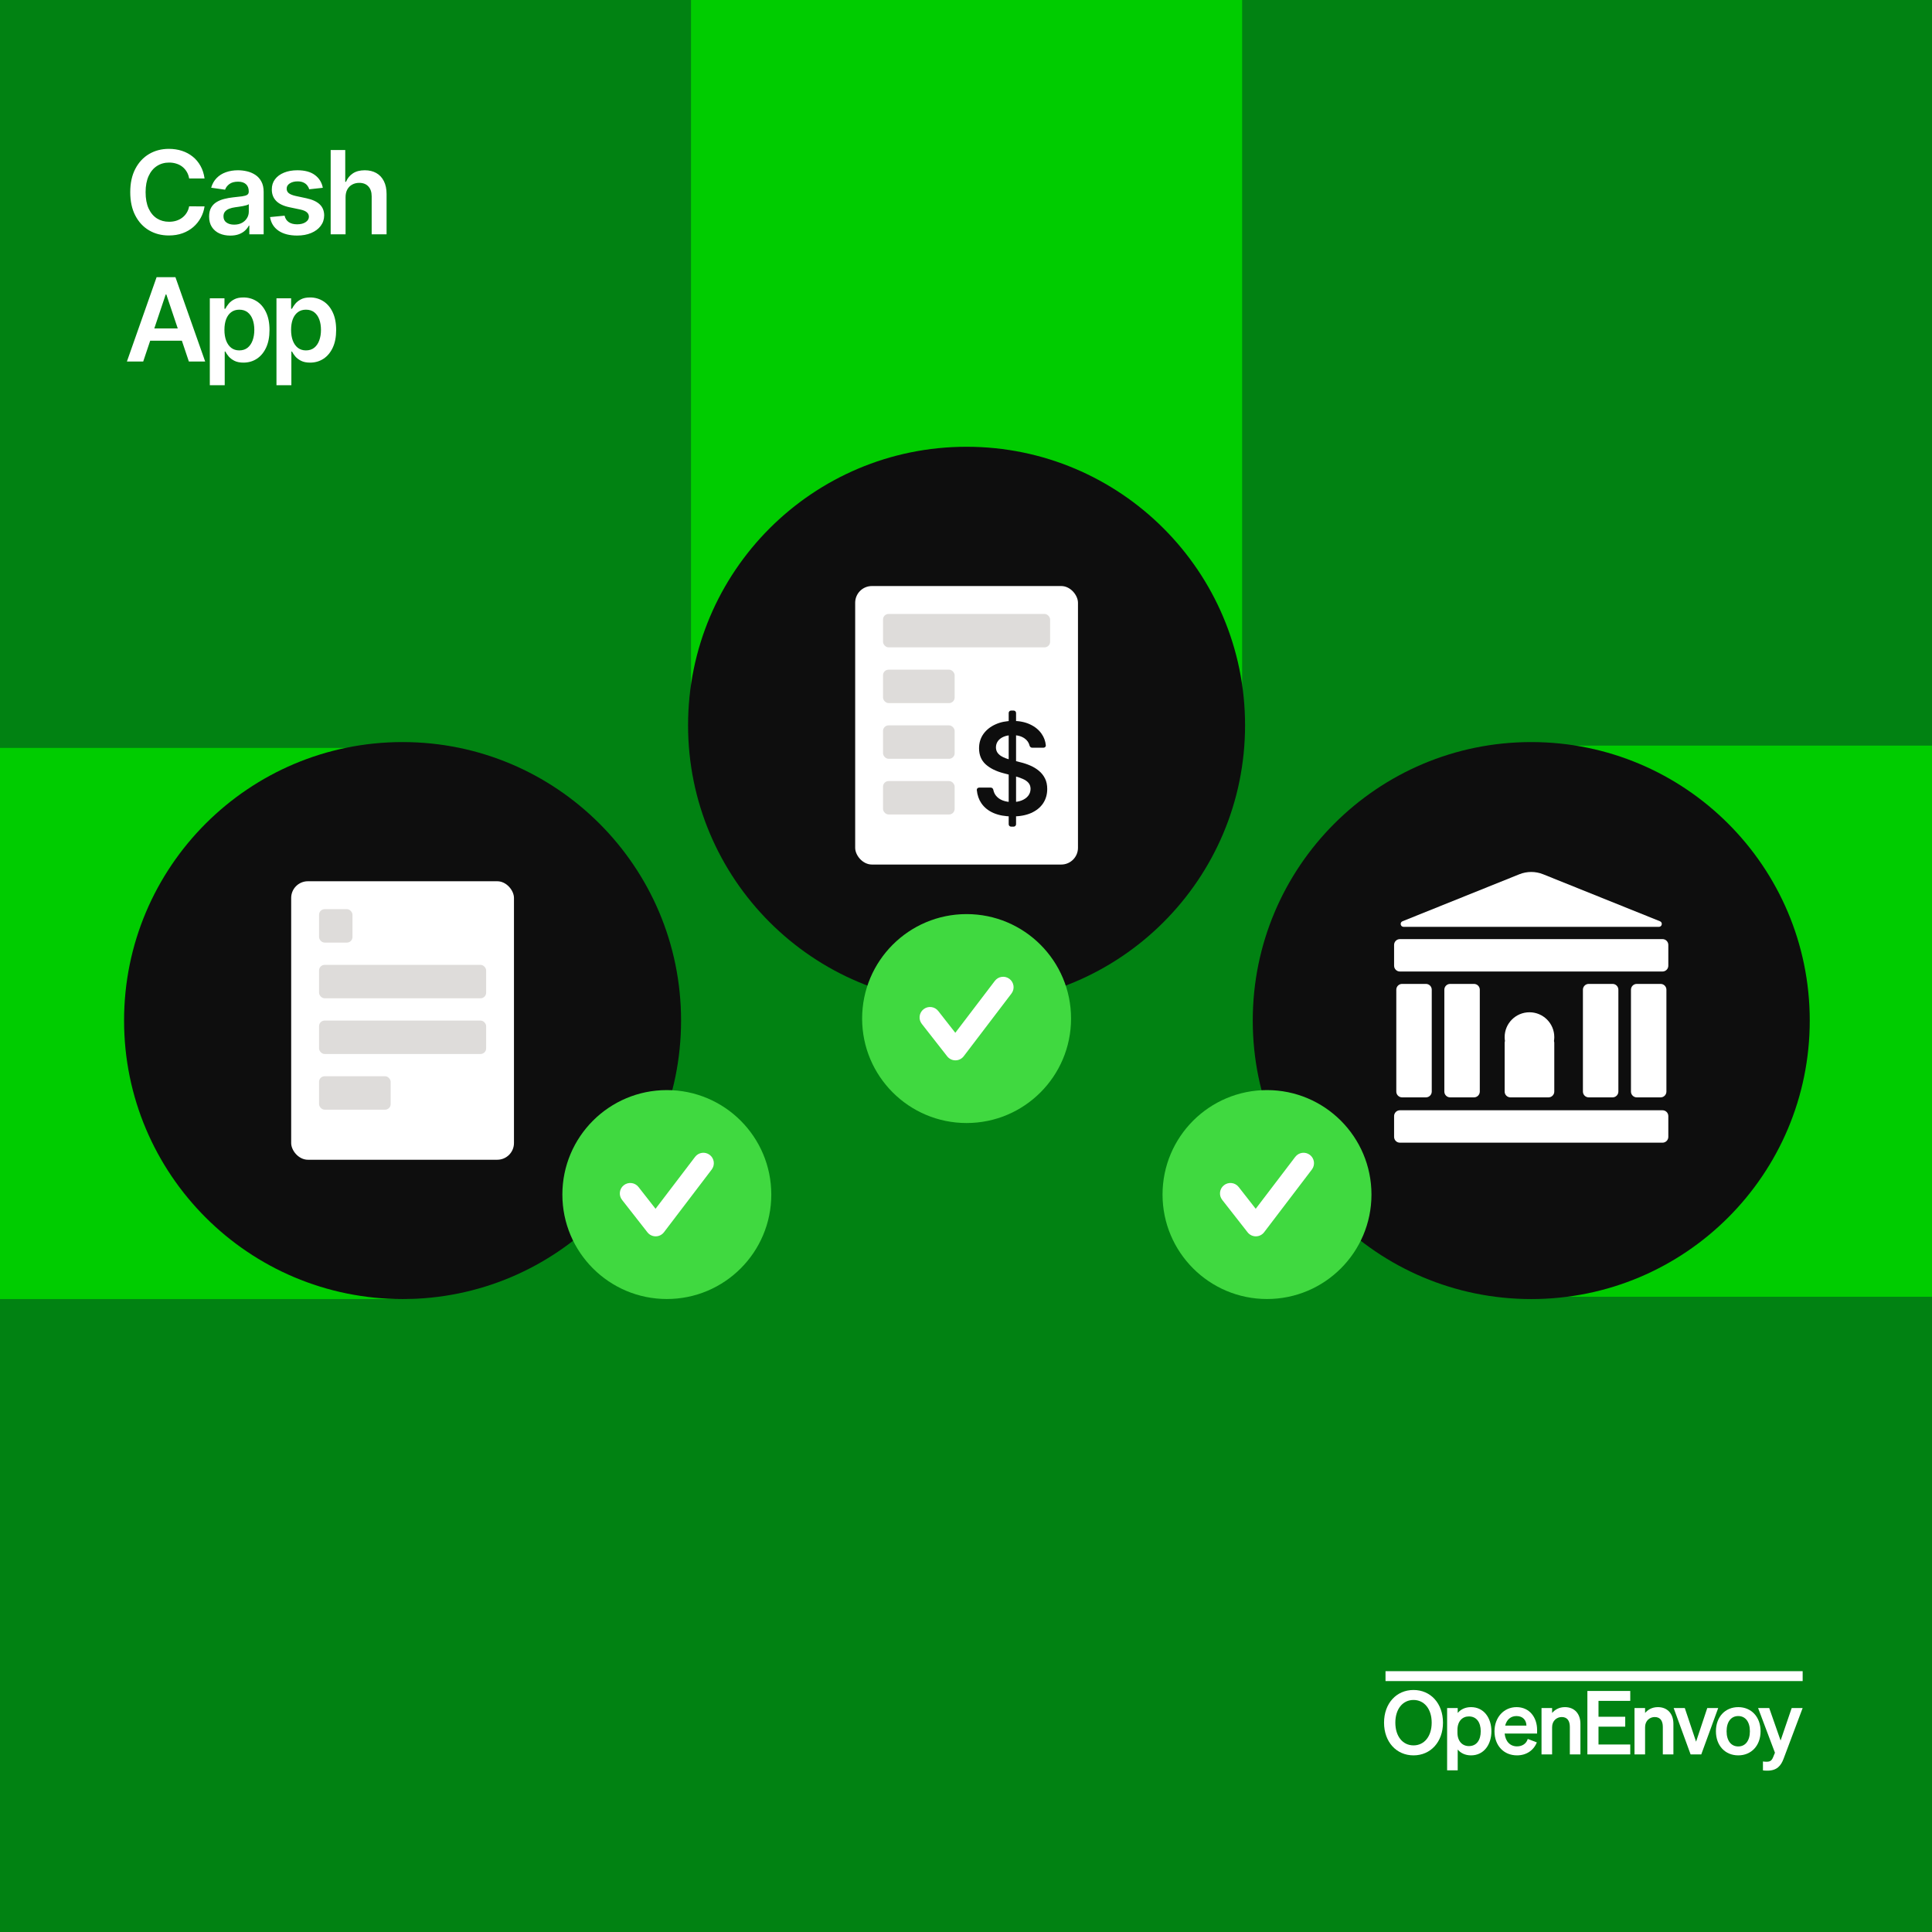
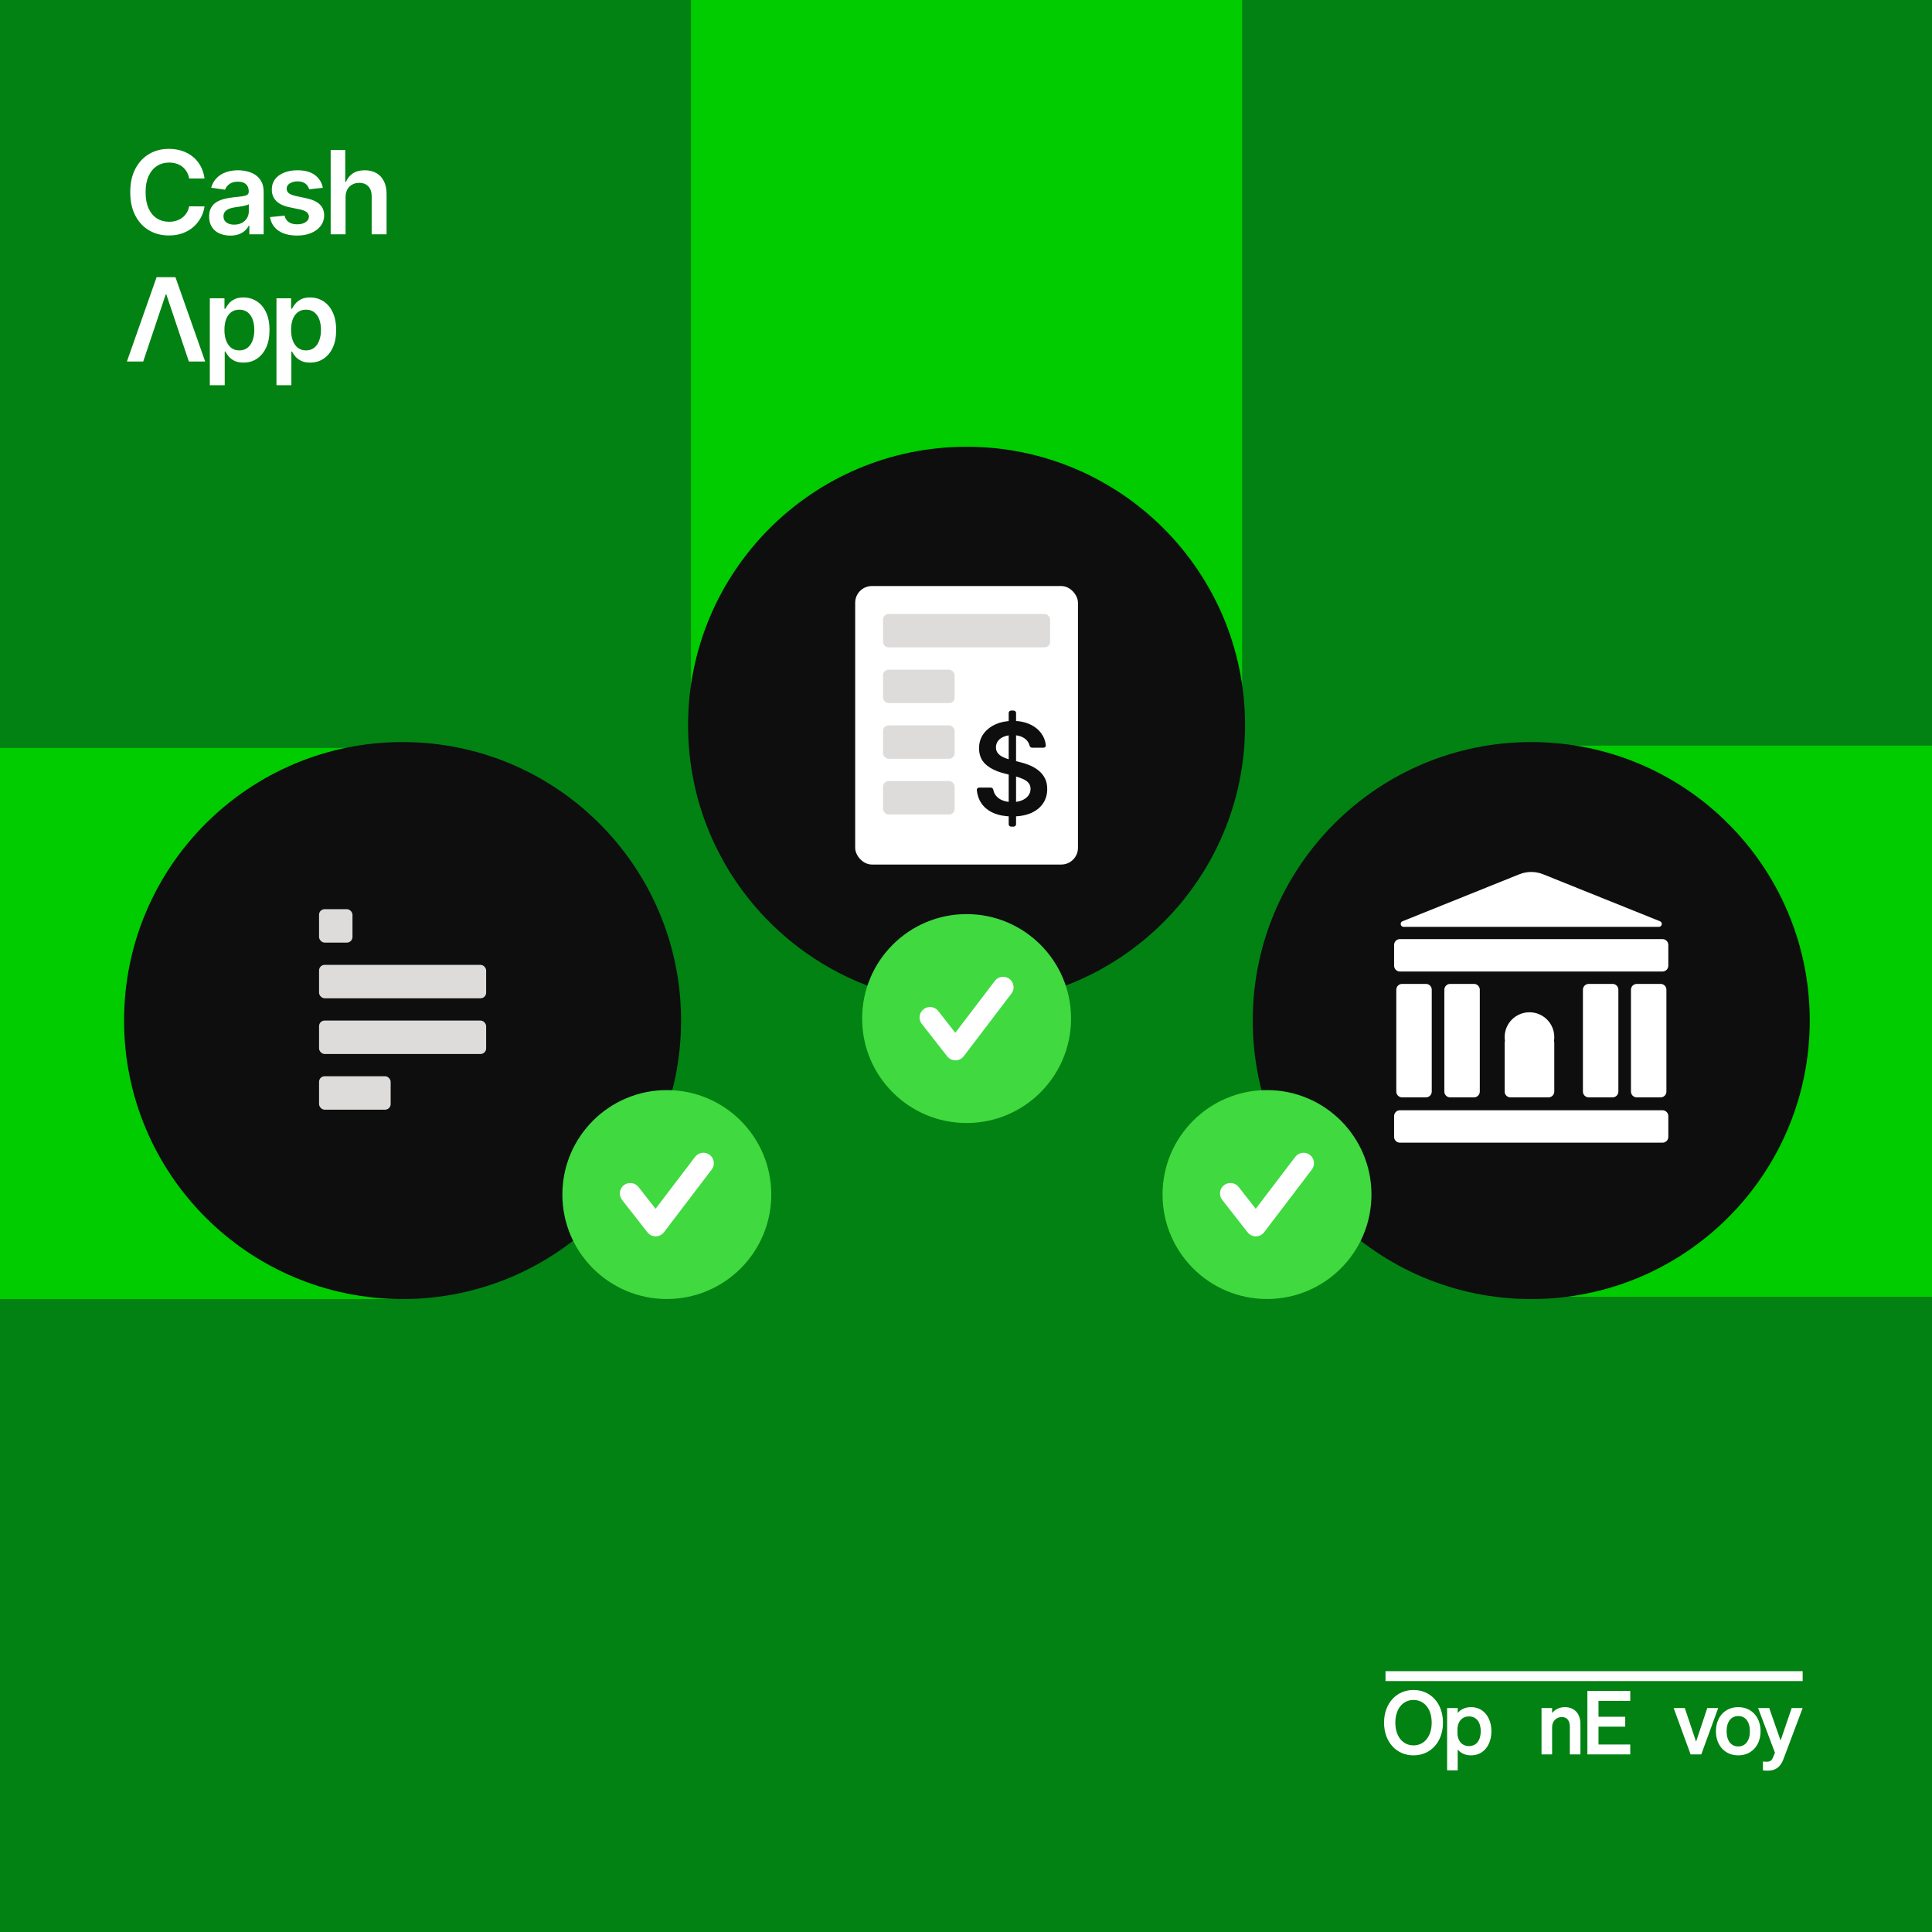
<svg xmlns="http://www.w3.org/2000/svg" width="1200" height="1200" viewBox="0 0 1200 1200" fill="none">
  <rect x="0" y="0" width="1200" height="1200" fill="#333333" stroke="none" />
  <g clip-path="url(#clip0_7156_30274)">
    <rect width="1200" height="1200" fill="#018212" />
    <rect x="429.197" y="-112.879" width="342.316" height="573.762" fill="#00CC00" />
    <ellipse cx="600.352" cy="450.473" rx="172.979" ry="172.979" fill="#0E0E0E" />
    <rect x="531.166" y="364.001" width="138.383" height="172.979" rx="10.379" fill="white" />
    <path d="M628.005 513.44C627.184 513.44 626.518 512.775 626.518 511.954V442.833C626.518 442.012 627.184 441.347 628.005 441.347H629.607C630.428 441.347 631.093 442.012 631.093 442.833V511.954C631.093 512.775 630.428 513.44 629.607 513.44H628.005ZM641.05 464.411C640.29 464.411 639.667 463.832 639.48 463.095C639.015 461.258 637.995 459.782 636.421 458.666C634.506 457.295 632.014 456.61 628.945 456.61C626.788 456.61 624.938 456.939 623.394 457.596C621.851 458.253 620.67 459.145 619.852 460.271C619.033 461.398 618.615 462.684 618.596 464.129C618.596 465.331 618.866 466.373 619.405 467.255C619.963 468.138 620.716 468.889 621.665 469.508C622.613 470.109 623.664 470.616 624.817 471.029C625.97 471.442 627.132 471.789 628.304 472.071L633.659 473.423C635.817 473.93 637.89 474.615 639.88 475.478C641.888 476.342 643.683 477.431 645.264 478.745C646.863 480.059 648.128 481.646 649.057 483.504C649.987 485.363 650.452 487.541 650.452 490.038C650.452 493.417 649.597 496.393 647.886 498.965C646.175 501.518 643.702 503.518 640.466 504.963C637.249 506.39 633.353 507.104 628.778 507.104C624.333 507.104 620.475 506.409 617.202 505.02C613.947 503.631 611.399 501.603 609.558 498.937C607.986 496.636 607.036 493.902 606.71 490.735C606.623 489.896 607.303 489.193 608.147 489.193H615.403C616.181 489.193 616.814 489.797 616.967 490.561C617.248 491.973 617.8 493.188 618.624 494.206C619.703 495.539 621.107 496.534 622.836 497.191C624.584 497.848 626.537 498.177 628.694 498.177C630.944 498.177 632.916 497.839 634.608 497.163C636.319 496.468 637.658 495.511 638.625 494.29C639.592 493.051 640.085 491.606 640.103 489.953C640.085 488.451 639.648 487.212 638.792 486.236C637.937 485.241 636.737 484.415 635.194 483.758C633.669 483.082 631.884 482.481 629.838 481.956L623.338 480.266C618.634 479.046 614.914 477.196 612.181 474.718C609.465 472.221 608.108 468.907 608.108 464.777C608.108 461.379 609.019 458.403 610.842 455.85C612.683 453.297 615.184 451.316 618.345 449.908C621.507 448.481 625.087 447.768 629.085 447.768C633.139 447.768 636.691 448.481 639.741 449.908C642.809 451.316 645.217 453.278 646.965 455.794C648.438 457.897 649.31 460.266 649.582 462.902C649.667 463.728 648.99 464.411 648.159 464.411H641.05Z" fill="#0E0E0E" />
    <rect x="548.461" y="381.332" width="103.787" height="20.758" rx="3.46" fill="#DEDCDA" />
    <rect x="548.461" y="485.13" width="44.481" height="20.758" rx="3.46" fill="#DEDCDA" />
    <rect x="548.461" y="450.542" width="44.481" height="20.758" rx="3.46" fill="#DEDCDA" />
    <rect x="548.461" y="415.947" width="44.481" height="20.758" rx="3.46" fill="#DEDCDA" />
    <ellipse cx="601.584" cy="631.26" rx="40.012" ry="40.012" fill="white" />
    <path d="M628.234 617.106L598.595 656.036C597.375 657.639 595.487 658.586 593.476 658.599H593.43C591.438 658.599 589.557 657.678 588.324 656.108L572.544 635.948C570.338 633.132 570.831 629.051 573.654 626.845C576.47 624.633 580.557 625.126 582.763 627.955L593.359 641.489L617.911 609.249C620.078 606.4 624.146 605.842 627.008 608.016C629.856 610.189 630.408 614.258 628.234 617.106ZM600.366 567.762C564.531 567.762 535.482 596.81 535.482 632.646C535.482 668.475 564.531 697.53 600.366 697.53C636.202 697.53 665.251 668.475 665.251 632.646C665.251 596.81 636.202 567.762 600.366 567.762Z" fill="#40D940" />
    <rect x="-367.395" y="806.853" width="342.316" height="622.548" transform="rotate(-90 -367.395 806.853)" fill="#00CC00" />
    <ellipse cx="250.041" cy="633.89" rx="172.979" ry="172.979" fill="#0E0E0E" />
-     <rect x="180.854" y="547.362" width="138.383" height="172.979" rx="10.379" fill="white" />
    <rect x="198.168" y="564.704" width="20.763" height="20.758" rx="3.46" fill="#DEDCDA" />
    <rect x="198.168" y="599.296" width="103.787" height="20.758" rx="3.46" fill="#DEDCDA" />
    <rect x="198.168" y="633.894" width="103.787" height="20.758" rx="3.46" fill="#DEDCDA" />
    <rect x="198.168" y="668.479" width="44.481" height="20.758" rx="3.46" fill="#DEDCDA" />
    <ellipse cx="415.41" cy="740.654" rx="40.012" ry="40.012" fill="white" />
    <path d="M442.049 726.418L412.41 765.348C411.19 766.951 409.302 767.898 407.29 767.911H407.245C405.253 767.911 403.371 766.99 402.138 765.419L386.359 745.26C384.153 742.444 384.646 738.363 387.468 736.157C390.284 733.944 394.372 734.437 396.578 737.266L407.173 750.801L431.726 718.56C433.893 715.712 437.961 715.154 440.822 717.327C443.671 719.501 444.222 723.569 442.049 726.418ZM414.181 677.073C378.345 677.073 349.297 706.122 349.297 741.957C349.297 777.786 378.345 806.841 414.181 806.841C450.016 806.841 479.065 777.786 479.065 741.957C479.065 706.122 450.016 677.073 414.181 677.073Z" fill="#40D940" />
    <rect x="948.363" y="805.438" width="342.316" height="622.548" transform="rotate(-90 948.363 805.438)" fill="#00CC00" />
    <ellipse cx="951.088" cy="633.891" rx="172.979" ry="172.979" fill="#0E0E0E" />
    <path fill-rule="evenodd" clip-rule="evenodd" d="M943.683 543.027C948.43 541.117 953.731 541.117 958.478 543.027L1031.04 572.208C1032.88 572.948 1032.35 575.683 1030.37 575.683H871.796C869.813 575.683 869.284 572.948 871.123 572.208L943.683 543.027ZM867.264 614.727C867.264 612.736 868.878 611.123 870.868 611.123H885.681C887.672 611.123 889.286 612.736 889.286 614.727V677.988C889.286 679.979 887.672 681.593 885.681 681.593H870.868C868.878 681.593 867.264 679.979 867.264 677.988V614.727ZM897.107 614.728C897.107 612.737 898.721 611.124 900.712 611.124H915.525C917.516 611.124 919.129 612.737 919.129 614.728V677.989C919.129 679.98 917.516 681.594 915.525 681.594H900.712C898.721 681.594 897.107 679.98 897.107 677.989V614.728ZM934.757 646.59C934.63 646.957 934.562 647.351 934.562 647.762V677.99C934.562 679.98 936.176 681.594 938.167 681.594H961.788C963.779 681.594 965.393 679.98 965.393 677.99V647.762C965.393 647.357 965.326 646.969 965.204 646.606C965.331 645.809 965.397 644.991 965.397 644.158C965.397 635.644 958.495 628.743 949.981 628.743C941.468 628.743 934.566 635.644 934.566 644.158C934.566 644.985 934.631 645.798 934.757 646.59ZM983.178 614.727C983.178 612.736 984.792 611.123 986.783 611.123H1001.6C1003.59 611.123 1005.2 612.736 1005.2 614.727V677.988C1005.2 679.979 1003.59 681.593 1001.6 681.593H986.783C984.792 681.593 983.178 679.979 983.178 677.988V614.727ZM1016.63 611.125C1014.64 611.125 1013.02 612.739 1013.02 614.729V677.99C1013.02 679.981 1014.64 681.595 1016.63 681.595H1031.44C1033.43 681.595 1035.04 679.981 1035.04 677.99V614.729C1035.04 612.739 1033.43 611.125 1031.44 611.125H1016.63ZM869.503 689.61C867.512 689.61 865.898 691.224 865.898 693.214V706.136C865.898 708.127 867.512 709.74 869.503 709.74H1032.62C1034.61 709.74 1036.22 708.126 1036.22 706.136V693.214C1036.22 691.224 1034.61 689.61 1032.62 689.61H869.503ZM865.898 586.897C865.898 584.907 867.512 583.293 869.503 583.293H1032.62C1034.61 583.293 1036.22 584.907 1036.22 586.897V599.819C1036.22 601.809 1034.61 603.423 1032.62 603.423H869.503C867.512 603.423 865.898 601.809 865.898 599.819V586.897Z" fill="white" />
    <ellipse cx="788.192" cy="740.654" rx="40.012" ry="40.012" fill="white" />
    <path d="M814.826 726.419L785.187 765.349C783.967 766.952 782.079 767.899 780.068 767.912H780.022C778.03 767.912 776.149 766.991 774.916 765.42L759.136 745.261C756.93 742.445 757.423 738.364 760.246 736.158C763.061 733.945 767.149 734.438 769.355 737.267L779.951 750.802L804.503 718.561C806.67 715.713 810.738 715.155 813.6 717.328C816.448 719.502 817 723.57 814.826 726.419ZM786.958 677.074C751.123 677.074 722.074 706.123 722.074 741.958C722.074 777.787 751.123 806.842 786.958 806.842C822.794 806.842 851.842 777.787 851.842 741.958C851.842 706.123 822.794 677.074 786.958 677.074Z" fill="#40D940" />
-     <path d="M127.048 110.843H117.486C117.213 109.275 116.71 107.886 115.977 106.675C115.244 105.448 114.332 104.408 113.241 103.556C112.151 102.704 110.906 102.065 109.509 101.638C108.128 101.195 106.636 100.974 105.034 100.974C102.188 100.974 99.665 101.69 97.466 103.121C95.267 104.536 93.546 106.616 92.301 109.36C91.057 112.087 90.435 115.42 90.435 119.357C90.435 123.363 91.057 126.738 92.301 129.482C93.562 132.21 95.284 134.272 97.466 135.67C99.665 137.05 102.179 137.741 105.009 137.741C106.577 137.741 108.043 137.536 109.406 137.127C110.787 136.701 112.023 136.079 113.114 135.261C114.222 134.442 115.151 133.437 115.901 132.244C116.668 131.05 117.196 129.687 117.486 128.153L127.048 128.204C126.69 130.692 125.915 133.028 124.722 135.21C123.545 137.391 122.003 139.317 120.094 140.988C118.185 142.641 115.952 143.937 113.395 144.874C110.838 145.795 108 146.255 104.881 146.255C100.278 146.255 96.171 145.19 92.557 143.059C88.943 140.928 86.097 137.852 84.017 133.829C81.938 129.806 80.898 124.982 80.898 119.357C80.898 113.715 81.946 108.891 84.043 104.886C86.139 100.863 88.994 97.786 92.608 95.656C96.222 93.525 100.313 92.46 104.881 92.46C107.795 92.46 110.506 92.869 113.011 93.687C115.517 94.505 117.75 95.707 119.71 97.292C121.67 98.86 123.281 100.786 124.543 103.07C125.821 105.337 126.656 107.928 127.048 110.843ZM143.027 146.332C140.538 146.332 138.297 145.888 136.303 145.002C134.325 144.099 132.757 142.769 131.598 141.013C130.456 139.258 129.885 137.093 129.885 134.519C129.885 132.303 130.294 130.471 131.112 129.022C131.931 127.573 133.047 126.414 134.462 125.545C135.877 124.675 137.47 124.019 139.243 123.576C141.033 123.116 142.882 122.783 144.791 122.579C147.092 122.34 148.959 122.127 150.391 121.94C151.823 121.735 152.862 121.428 153.51 121.019C154.175 120.593 154.507 119.937 154.507 119.05V118.897C154.507 116.971 153.936 115.479 152.794 114.423C151.652 113.366 150.007 112.837 147.86 112.837C145.592 112.837 143.794 113.332 142.465 114.32C141.152 115.309 140.266 116.477 139.806 117.823L131.163 116.596C131.845 114.21 132.97 112.215 134.538 110.613C136.107 108.994 138.024 107.783 140.291 106.982C142.558 106.164 145.064 105.755 147.808 105.755C149.7 105.755 151.584 105.977 153.459 106.42C155.334 106.863 157.047 107.596 158.598 108.619C160.149 109.624 161.394 110.996 162.331 112.735C163.286 114.474 163.763 116.647 163.763 119.255V145.539H154.865V140.144H154.558C153.996 141.235 153.203 142.258 152.181 143.212C151.175 144.15 149.905 144.908 148.371 145.488C146.854 146.05 145.073 146.332 143.027 146.332ZM145.431 139.531C147.288 139.531 148.899 139.164 150.263 138.431C151.627 137.681 152.675 136.692 153.408 135.465C154.158 134.238 154.533 132.9 154.533 131.451V126.823C154.243 127.062 153.749 127.283 153.05 127.488C152.368 127.692 151.601 127.871 150.749 128.025C149.896 128.178 149.053 128.315 148.217 128.434C147.382 128.553 146.658 128.656 146.044 128.741C144.663 128.928 143.428 129.235 142.337 129.661C141.246 130.087 140.385 130.684 139.754 131.451C139.124 132.201 138.808 133.173 138.808 134.366C138.808 136.07 139.431 137.357 140.675 138.227C141.919 139.096 143.504 139.531 145.431 139.531ZM200.51 116.647L192.072 117.567C191.833 116.715 191.416 115.914 190.819 115.164C190.24 114.414 189.456 113.809 188.467 113.349C187.478 112.888 186.268 112.658 184.836 112.658C182.91 112.658 181.291 113.076 179.978 113.911C178.683 114.746 178.044 115.829 178.061 117.158C178.044 118.3 178.461 119.229 179.313 119.945C180.183 120.661 181.615 121.249 183.609 121.71L190.308 123.141C194.024 123.942 196.785 125.212 198.592 126.951C200.416 128.69 201.336 130.965 201.353 133.778C201.336 136.249 200.612 138.431 199.18 140.323C197.765 142.198 195.796 143.664 193.274 144.721C190.751 145.778 187.853 146.306 184.581 146.306C179.774 146.306 175.904 145.3 172.973 143.289C170.041 141.261 168.294 138.44 167.731 134.826L176.757 133.957C177.166 135.729 178.035 137.067 179.365 137.971C180.694 138.874 182.424 139.326 184.555 139.326C186.754 139.326 188.518 138.874 189.848 137.971C191.194 137.067 191.867 135.951 191.867 134.621C191.867 133.496 191.433 132.567 190.563 131.835C189.711 131.102 188.382 130.539 186.575 130.147L179.876 128.741C176.109 127.957 173.322 126.636 171.515 124.778C169.708 122.903 168.813 120.533 168.831 117.67C168.813 115.249 169.47 113.153 170.799 111.38C172.146 109.59 174.012 108.21 176.399 107.238C178.802 106.249 181.572 105.755 184.708 105.755C189.311 105.755 192.933 106.735 195.575 108.695C198.234 110.656 199.879 113.306 200.51 116.647ZM214.641 122.528V145.539H205.385V93.175H214.437V112.94H214.897C215.817 110.724 217.24 108.977 219.167 107.698C221.11 106.403 223.581 105.755 226.581 105.755C229.309 105.755 231.687 106.326 233.715 107.468C235.743 108.61 237.312 110.281 238.419 112.479C239.544 114.678 240.107 117.363 240.107 120.533V145.539H230.851V121.965C230.851 119.323 230.169 117.269 228.806 115.803C227.459 114.32 225.567 113.579 223.13 113.579C221.493 113.579 220.027 113.937 218.732 114.653C217.454 115.352 216.448 116.366 215.715 117.695C214.999 119.025 214.641 120.636 214.641 122.528ZM88.952 224.539H78.827L97.261 172.175H108.972L127.432 224.539H117.307L103.321 182.914H102.912L88.952 224.539ZM89.284 204.008H116.898V211.627H89.284V204.008ZM130.32 239.266V185.266H139.422V191.761H139.959C140.436 190.806 141.11 189.792 141.979 188.718C142.848 187.627 144.024 186.698 145.507 185.931C146.99 185.147 148.882 184.755 151.183 184.755C154.217 184.755 156.953 185.531 159.391 187.082C161.845 188.616 163.788 190.891 165.22 193.908C166.669 196.908 167.394 200.59 167.394 204.954C167.394 209.266 166.686 212.931 165.271 215.948C163.857 218.965 161.931 221.266 159.493 222.852C157.056 224.437 154.294 225.229 151.209 225.229C148.959 225.229 147.092 224.854 145.61 224.104C144.127 223.354 142.933 222.451 142.03 221.394C141.144 220.32 140.453 219.306 139.959 218.352H139.575V239.266H130.32ZM139.396 204.903C139.396 207.442 139.754 209.667 140.47 211.576C141.203 213.485 142.252 214.977 143.615 216.05C144.996 217.107 146.666 217.636 148.627 217.636C150.672 217.636 152.385 217.09 153.766 215.999C155.146 214.891 156.186 213.383 156.885 211.474C157.601 209.548 157.959 207.357 157.959 204.903C157.959 202.465 157.61 200.3 156.911 198.408C156.212 196.516 155.172 195.033 153.791 193.96C152.411 192.886 150.689 192.349 148.627 192.349C146.649 192.349 144.97 192.869 143.59 193.908C142.209 194.948 141.161 196.406 140.445 198.281C139.746 200.156 139.396 202.363 139.396 204.903ZM171.72 239.266V185.266H180.822V191.761H181.359C181.836 190.806 182.51 189.792 183.379 188.718C184.248 187.627 185.424 186.698 186.907 185.931C188.39 185.147 190.282 184.755 192.583 184.755C195.617 184.755 198.353 185.531 200.791 187.082C203.245 188.616 205.188 190.891 206.62 193.908C208.069 196.908 208.794 200.59 208.794 204.954C208.794 209.266 208.086 212.931 206.671 215.948C205.257 218.965 203.331 221.266 200.893 222.852C198.456 224.437 195.694 225.229 192.609 225.229C190.359 225.229 188.492 224.854 187.01 224.104C185.527 223.354 184.333 222.451 183.43 221.394C182.544 220.32 181.853 219.306 181.359 218.352H180.975V239.266H171.72ZM180.796 204.903C180.796 207.442 181.154 209.667 181.87 211.576C182.603 213.485 183.652 214.977 185.015 216.05C186.396 217.107 188.066 217.636 190.027 217.636C192.072 217.636 193.785 217.09 195.166 215.999C196.546 214.891 197.586 213.383 198.285 211.474C199.001 209.548 199.359 207.357 199.359 204.903C199.359 202.465 199.01 200.3 198.311 198.408C197.612 196.516 196.572 195.033 195.191 193.96C193.811 192.886 192.089 192.349 190.027 192.349C188.049 192.349 186.37 192.869 184.99 193.908C183.609 194.948 182.561 196.406 181.845 198.281C181.146 200.156 180.796 202.363 180.796 204.903Z" fill="white" />
+     <path d="M127.048 110.843H117.486C117.213 109.275 116.71 107.886 115.977 106.675C115.244 105.448 114.332 104.408 113.241 103.556C112.151 102.704 110.906 102.065 109.509 101.638C108.128 101.195 106.636 100.974 105.034 100.974C102.188 100.974 99.665 101.69 97.466 103.121C95.267 104.536 93.546 106.616 92.301 109.36C91.057 112.087 90.435 115.42 90.435 119.357C90.435 123.363 91.057 126.738 92.301 129.482C93.562 132.21 95.284 134.272 97.466 135.67C99.665 137.05 102.179 137.741 105.009 137.741C106.577 137.741 108.043 137.536 109.406 137.127C110.787 136.701 112.023 136.079 113.114 135.261C114.222 134.442 115.151 133.437 115.901 132.244C116.668 131.05 117.196 129.687 117.486 128.153L127.048 128.204C126.69 130.692 125.915 133.028 124.722 135.21C123.545 137.391 122.003 139.317 120.094 140.988C118.185 142.641 115.952 143.937 113.395 144.874C110.838 145.795 108 146.255 104.881 146.255C100.278 146.255 96.171 145.19 92.557 143.059C88.943 140.928 86.097 137.852 84.017 133.829C81.938 129.806 80.898 124.982 80.898 119.357C80.898 113.715 81.946 108.891 84.043 104.886C86.139 100.863 88.994 97.786 92.608 95.656C96.222 93.525 100.313 92.46 104.881 92.46C107.795 92.46 110.506 92.869 113.011 93.687C115.517 94.505 117.75 95.707 119.71 97.292C121.67 98.86 123.281 100.786 124.543 103.07C125.821 105.337 126.656 107.928 127.048 110.843ZM143.027 146.332C140.538 146.332 138.297 145.888 136.303 145.002C134.325 144.099 132.757 142.769 131.598 141.013C130.456 139.258 129.885 137.093 129.885 134.519C129.885 132.303 130.294 130.471 131.112 129.022C131.931 127.573 133.047 126.414 134.462 125.545C135.877 124.675 137.47 124.019 139.243 123.576C141.033 123.116 142.882 122.783 144.791 122.579C147.092 122.34 148.959 122.127 150.391 121.94C151.823 121.735 152.862 121.428 153.51 121.019C154.175 120.593 154.507 119.937 154.507 119.05V118.897C154.507 116.971 153.936 115.479 152.794 114.423C151.652 113.366 150.007 112.837 147.86 112.837C145.592 112.837 143.794 113.332 142.465 114.32C141.152 115.309 140.266 116.477 139.806 117.823L131.163 116.596C131.845 114.21 132.97 112.215 134.538 110.613C136.107 108.994 138.024 107.783 140.291 106.982C142.558 106.164 145.064 105.755 147.808 105.755C149.7 105.755 151.584 105.977 153.459 106.42C155.334 106.863 157.047 107.596 158.598 108.619C160.149 109.624 161.394 110.996 162.331 112.735C163.286 114.474 163.763 116.647 163.763 119.255V145.539H154.865V140.144H154.558C153.996 141.235 153.203 142.258 152.181 143.212C151.175 144.15 149.905 144.908 148.371 145.488C146.854 146.05 145.073 146.332 143.027 146.332ZM145.431 139.531C147.288 139.531 148.899 139.164 150.263 138.431C151.627 137.681 152.675 136.692 153.408 135.465C154.158 134.238 154.533 132.9 154.533 131.451V126.823C154.243 127.062 153.749 127.283 153.05 127.488C152.368 127.692 151.601 127.871 150.749 128.025C149.896 128.178 149.053 128.315 148.217 128.434C147.382 128.553 146.658 128.656 146.044 128.741C144.663 128.928 143.428 129.235 142.337 129.661C141.246 130.087 140.385 130.684 139.754 131.451C139.124 132.201 138.808 133.173 138.808 134.366C138.808 136.07 139.431 137.357 140.675 138.227C141.919 139.096 143.504 139.531 145.431 139.531ZM200.51 116.647L192.072 117.567C191.833 116.715 191.416 115.914 190.819 115.164C190.24 114.414 189.456 113.809 188.467 113.349C187.478 112.888 186.268 112.658 184.836 112.658C182.91 112.658 181.291 113.076 179.978 113.911C178.683 114.746 178.044 115.829 178.061 117.158C178.044 118.3 178.461 119.229 179.313 119.945C180.183 120.661 181.615 121.249 183.609 121.71L190.308 123.141C194.024 123.942 196.785 125.212 198.592 126.951C200.416 128.69 201.336 130.965 201.353 133.778C201.336 136.249 200.612 138.431 199.18 140.323C197.765 142.198 195.796 143.664 193.274 144.721C190.751 145.778 187.853 146.306 184.581 146.306C179.774 146.306 175.904 145.3 172.973 143.289C170.041 141.261 168.294 138.44 167.731 134.826L176.757 133.957C177.166 135.729 178.035 137.067 179.365 137.971C180.694 138.874 182.424 139.326 184.555 139.326C186.754 139.326 188.518 138.874 189.848 137.971C191.194 137.067 191.867 135.951 191.867 134.621C191.867 133.496 191.433 132.567 190.563 131.835C189.711 131.102 188.382 130.539 186.575 130.147L179.876 128.741C176.109 127.957 173.322 126.636 171.515 124.778C169.708 122.903 168.813 120.533 168.831 117.67C168.813 115.249 169.47 113.153 170.799 111.38C172.146 109.59 174.012 108.21 176.399 107.238C178.802 106.249 181.572 105.755 184.708 105.755C189.311 105.755 192.933 106.735 195.575 108.695C198.234 110.656 199.879 113.306 200.51 116.647ZM214.641 122.528V145.539H205.385V93.175H214.437V112.94H214.897C215.817 110.724 217.24 108.977 219.167 107.698C221.11 106.403 223.581 105.755 226.581 105.755C229.309 105.755 231.687 106.326 233.715 107.468C235.743 108.61 237.312 110.281 238.419 112.479C239.544 114.678 240.107 117.363 240.107 120.533V145.539H230.851V121.965C230.851 119.323 230.169 117.269 228.806 115.803C227.459 114.32 225.567 113.579 223.13 113.579C221.493 113.579 220.027 113.937 218.732 114.653C217.454 115.352 216.448 116.366 215.715 117.695C214.999 119.025 214.641 120.636 214.641 122.528ZM88.952 224.539H78.827L97.261 172.175H108.972L127.432 224.539H117.307L103.321 182.914H102.912L88.952 224.539ZM89.284 204.008H116.898V211.627V204.008ZM130.32 239.266V185.266H139.422V191.761H139.959C140.436 190.806 141.11 189.792 141.979 188.718C142.848 187.627 144.024 186.698 145.507 185.931C146.99 185.147 148.882 184.755 151.183 184.755C154.217 184.755 156.953 185.531 159.391 187.082C161.845 188.616 163.788 190.891 165.22 193.908C166.669 196.908 167.394 200.59 167.394 204.954C167.394 209.266 166.686 212.931 165.271 215.948C163.857 218.965 161.931 221.266 159.493 222.852C157.056 224.437 154.294 225.229 151.209 225.229C148.959 225.229 147.092 224.854 145.61 224.104C144.127 223.354 142.933 222.451 142.03 221.394C141.144 220.32 140.453 219.306 139.959 218.352H139.575V239.266H130.32ZM139.396 204.903C139.396 207.442 139.754 209.667 140.47 211.576C141.203 213.485 142.252 214.977 143.615 216.05C144.996 217.107 146.666 217.636 148.627 217.636C150.672 217.636 152.385 217.09 153.766 215.999C155.146 214.891 156.186 213.383 156.885 211.474C157.601 209.548 157.959 207.357 157.959 204.903C157.959 202.465 157.61 200.3 156.911 198.408C156.212 196.516 155.172 195.033 153.791 193.96C152.411 192.886 150.689 192.349 148.627 192.349C146.649 192.349 144.97 192.869 143.59 193.908C142.209 194.948 141.161 196.406 140.445 198.281C139.746 200.156 139.396 202.363 139.396 204.903ZM171.72 239.266V185.266H180.822V191.761H181.359C181.836 190.806 182.51 189.792 183.379 188.718C184.248 187.627 185.424 186.698 186.907 185.931C188.39 185.147 190.282 184.755 192.583 184.755C195.617 184.755 198.353 185.531 200.791 187.082C203.245 188.616 205.188 190.891 206.62 193.908C208.069 196.908 208.794 200.59 208.794 204.954C208.794 209.266 208.086 212.931 206.671 215.948C205.257 218.965 203.331 221.266 200.893 222.852C198.456 224.437 195.694 225.229 192.609 225.229C190.359 225.229 188.492 224.854 187.01 224.104C185.527 223.354 184.333 222.451 183.43 221.394C182.544 220.32 181.853 219.306 181.359 218.352H180.975V239.266H171.72ZM180.796 204.903C180.796 207.442 181.154 209.667 181.87 211.576C182.603 213.485 183.652 214.977 185.015 216.05C186.396 217.107 188.066 217.636 190.027 217.636C192.072 217.636 193.785 217.09 195.166 215.999C196.546 214.891 197.586 213.383 198.285 211.474C199.001 209.548 199.359 207.357 199.359 204.903C199.359 202.465 199.01 200.3 198.311 198.408C197.612 196.516 196.572 195.033 195.191 193.96C193.811 192.886 192.089 192.349 190.027 192.349C188.049 192.349 186.37 192.869 184.99 193.908C183.609 194.948 182.561 196.406 181.845 198.281C181.146 200.156 180.796 202.363 180.796 204.903Z" fill="white" />
    <path d="M1119.66 1038H860.568V1044.14H1119.66V1038Z" fill="white" />
    <path d="M877.958 1049.68C888.588 1049.68 896.259 1058.02 896.259 1069.98C896.259 1081.95 888.588 1090.29 877.958 1090.29C867.327 1090.29 859.656 1081.95 859.656 1069.98C859.656 1058.02 867.327 1049.68 877.958 1049.68ZM877.958 1055.88C871.328 1055.88 866.67 1061.42 866.67 1069.98C866.67 1078.55 871.328 1084.09 877.958 1084.09C884.587 1084.09 889.245 1078.55 889.245 1069.98C889.245 1061.42 884.587 1055.88 877.958 1055.88Z" fill="white" />
    <path d="M905.407 1086.67V1099.57H898.832V1060.88H905.407V1063.95C907.216 1061.81 909.955 1060.33 913.682 1060.33C921.737 1060.33 926.34 1067.14 926.34 1075.31C926.34 1083.49 921.737 1090.29 913.682 1090.29C909.956 1090.29 907.216 1088.81 905.407 1086.67V1086.67ZM905.244 1076.19C905.244 1081.52 908.312 1084.53 912.368 1084.53C917.135 1084.53 919.71 1080.8 919.71 1075.31C919.71 1069.83 917.135 1066.1 912.368 1066.1C908.313 1066.1 905.244 1069.06 905.244 1074.49V1076.19V1076.19Z" fill="white" />
-     <path d="M928.258 1075.31C928.258 1066.86 933.957 1060.33 941.957 1060.33C949.957 1060.33 954.724 1066.64 954.724 1074.54V1076.74H934.56C935.053 1081.68 938.012 1084.7 942.231 1084.7C945.464 1084.7 948.04 1083.05 948.916 1080.09L954.559 1082.23C952.531 1087.28 947.984 1090.29 942.23 1090.29C934.01 1090.29 928.258 1084.2 928.258 1075.31ZM934.888 1071.8H948.093C948.038 1068.62 946.065 1065.87 941.901 1065.87C938.504 1065.87 935.873 1067.91 934.888 1071.8Z" fill="white" />
    <path d="M957.465 1060.88H964.04V1063.95C965.683 1062.03 968.26 1060.33 971.986 1060.33C978.014 1060.33 981.63 1064.5 981.63 1070.7V1089.69H975.055V1072.62C975.055 1069.06 973.63 1066.48 970.014 1066.48C967.055 1066.48 964.041 1068.67 964.041 1072.79V1089.69H957.466V1060.88L957.465 1060.88Z" fill="white" />
    <path d="M1012.58 1050.29V1056.44H992.857V1066.31H1009.46V1072.46H992.857V1083.54H1012.58V1089.69H985.953V1050.29H1012.58Z" fill="white" />
-     <path d="M1015.22 1060.88H1021.79V1063.95C1023.44 1062.03 1026.01 1060.33 1029.74 1060.33C1035.76 1060.33 1039.38 1064.5 1039.38 1070.7V1089.69H1032.81V1072.62C1032.81 1069.06 1031.38 1066.48 1027.76 1066.48C1024.81 1066.48 1021.79 1068.67 1021.79 1072.79V1089.69H1015.22V1060.88V1060.88Z" fill="white" />
    <path d="M1050.06 1089.69L1039.54 1060.88H1046.45L1053.46 1081.79L1060.42 1060.88H1067.21L1056.69 1089.69H1050.06Z" fill="white" />
    <path d="M1079.66 1090.29C1071.55 1090.29 1065.79 1084.26 1065.79 1075.31C1065.79 1066.37 1071.55 1060.33 1079.66 1060.33C1087.77 1060.33 1093.52 1066.37 1093.52 1075.31C1093.52 1084.26 1087.77 1090.29 1079.66 1090.29ZM1079.66 1084.75C1084.09 1084.75 1086.89 1081.18 1086.89 1075.31C1086.89 1069.44 1084.09 1065.87 1079.66 1065.87C1075.22 1065.87 1072.42 1069.44 1072.42 1075.31C1072.42 1081.18 1075.22 1084.75 1079.66 1084.75Z" fill="white" />
    <path d="M1097.68 1099.79C1096.31 1099.79 1095.93 1099.73 1095 1099.62V1094.08C1095.88 1094.19 1096.37 1094.25 1097.19 1094.25C1099.38 1094.25 1100.42 1093.64 1101.35 1091.34L1102.45 1088.65L1091.98 1060.88H1098.89L1105.96 1081.08L1112.86 1060.88H1119.66L1107.82 1092.38C1106.18 1096.77 1103.66 1099.79 1097.68 1099.79Z" fill="white" />
  </g>
  <defs>
    <clipPath id="clip0_7156_30274">
      <rect width="1200" height="1200" fill="white" />
    </clipPath>
  </defs>
</svg>